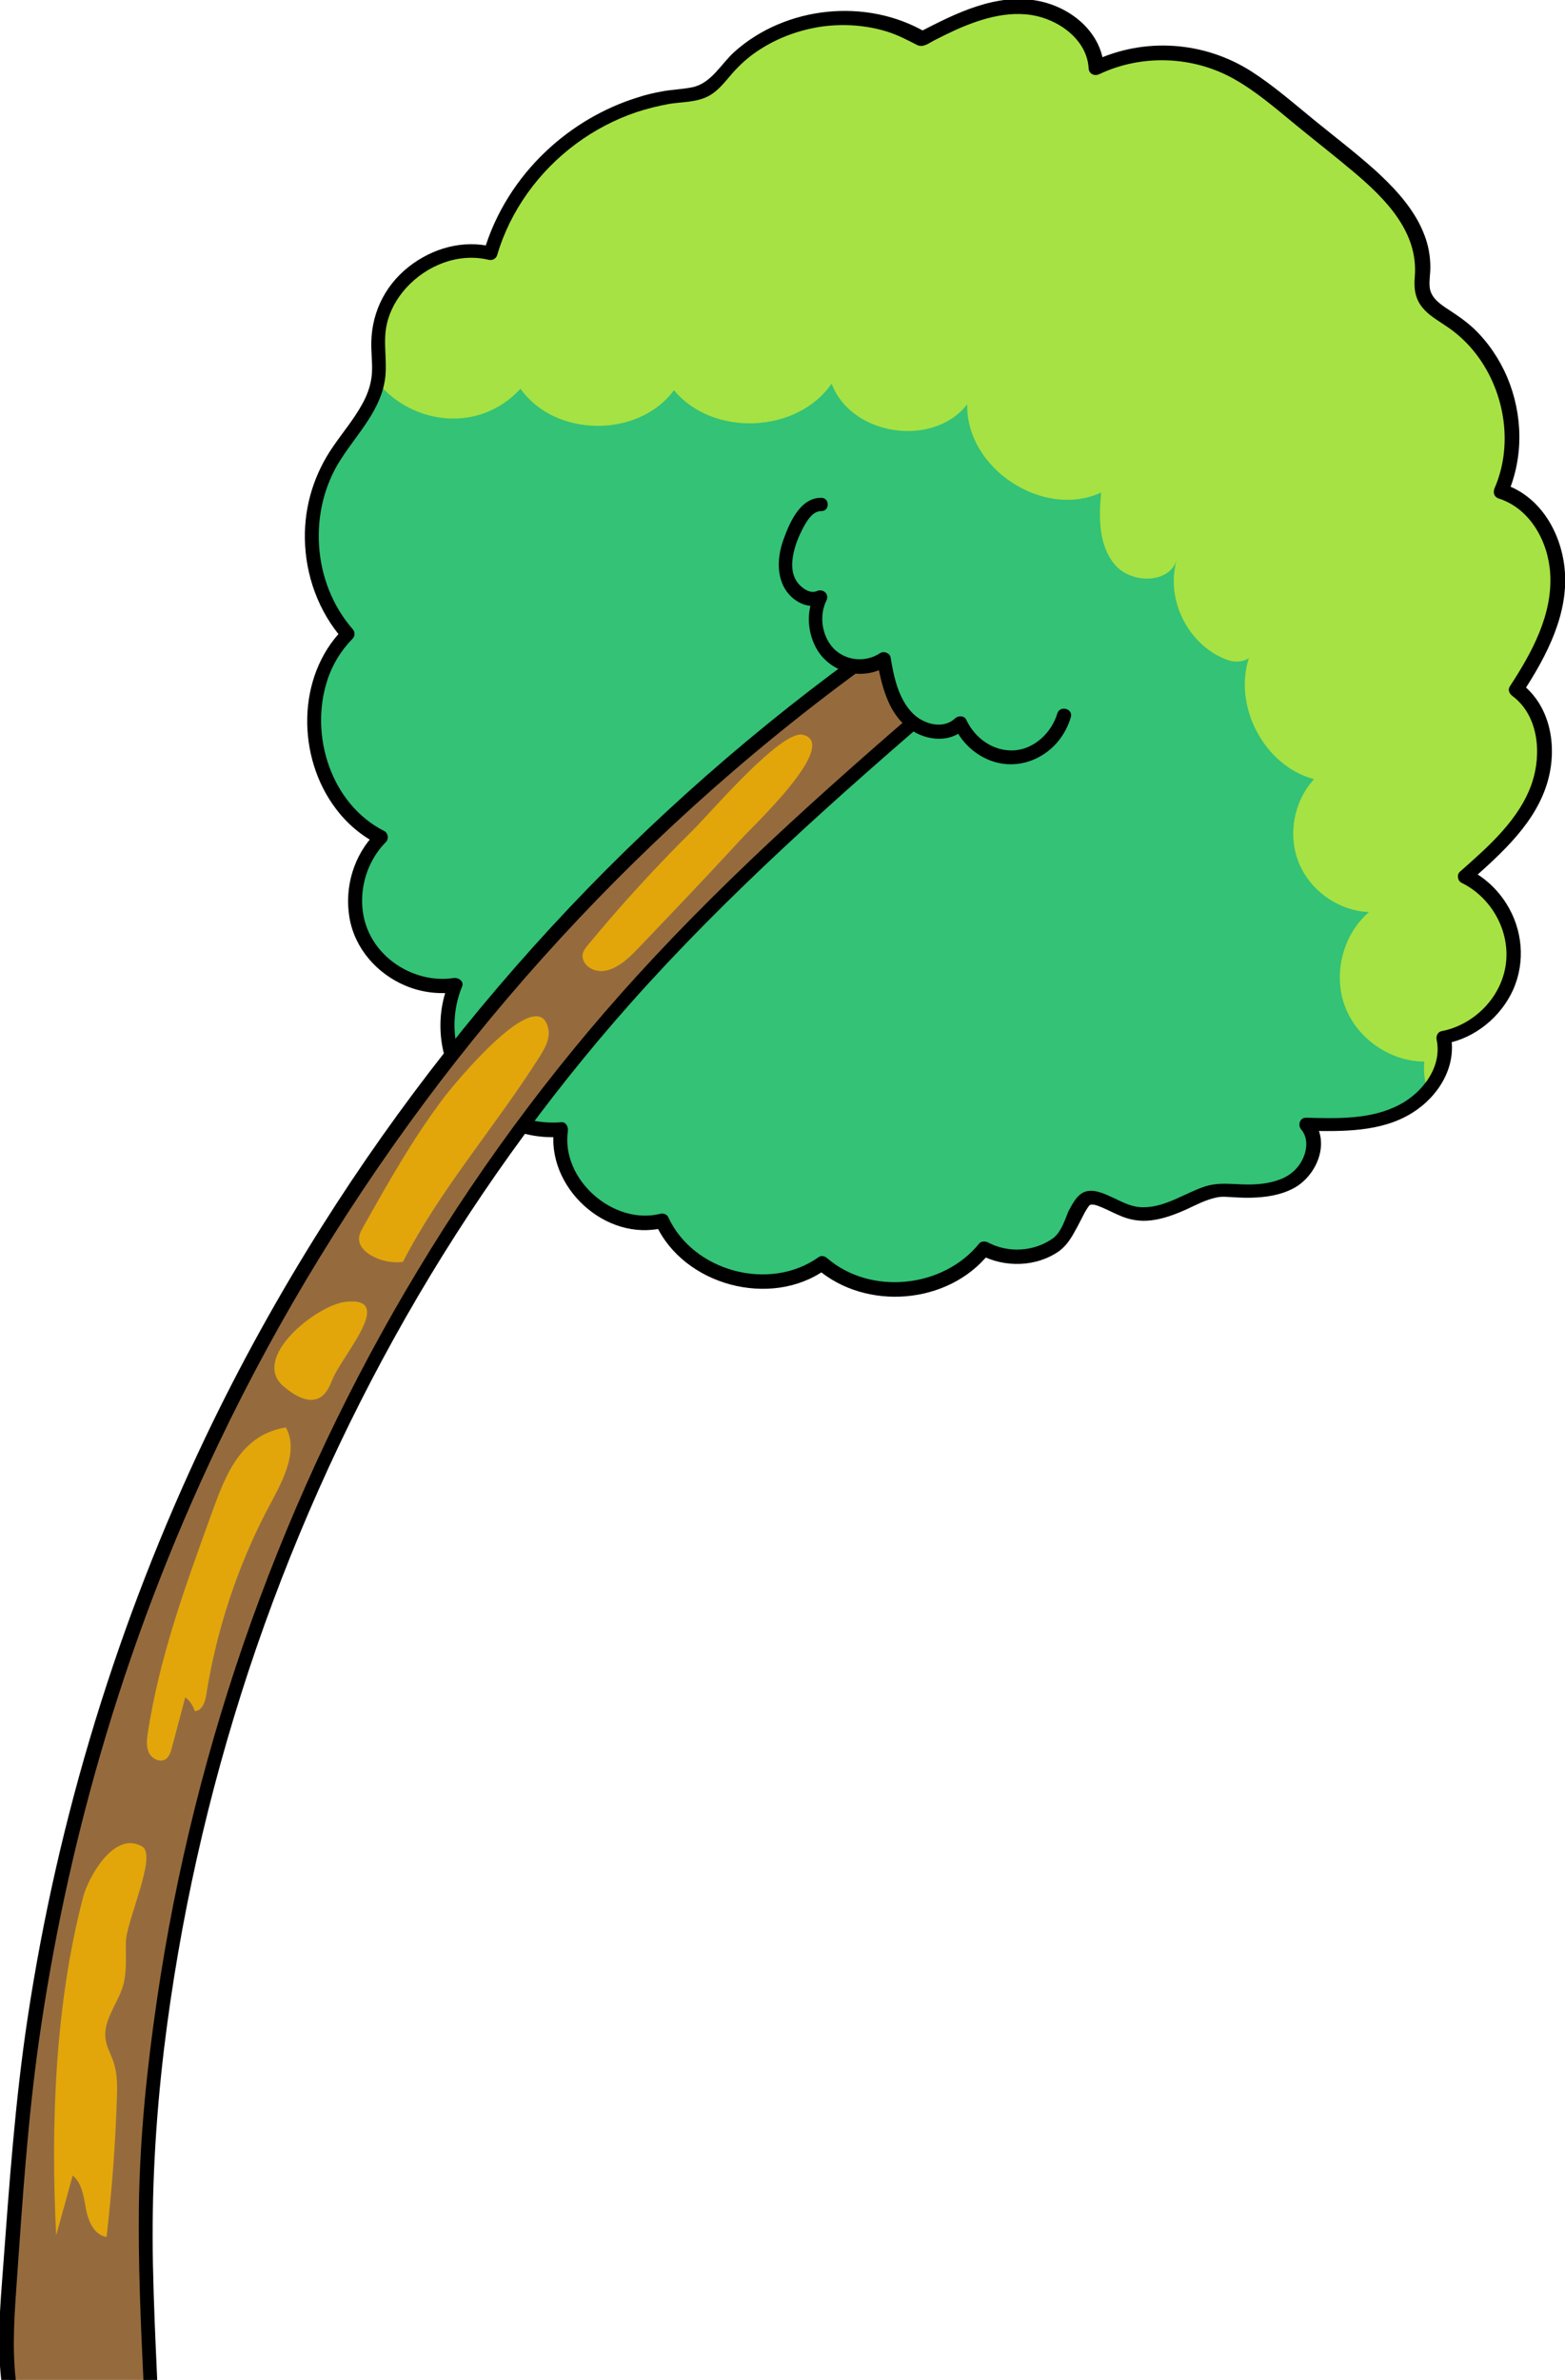
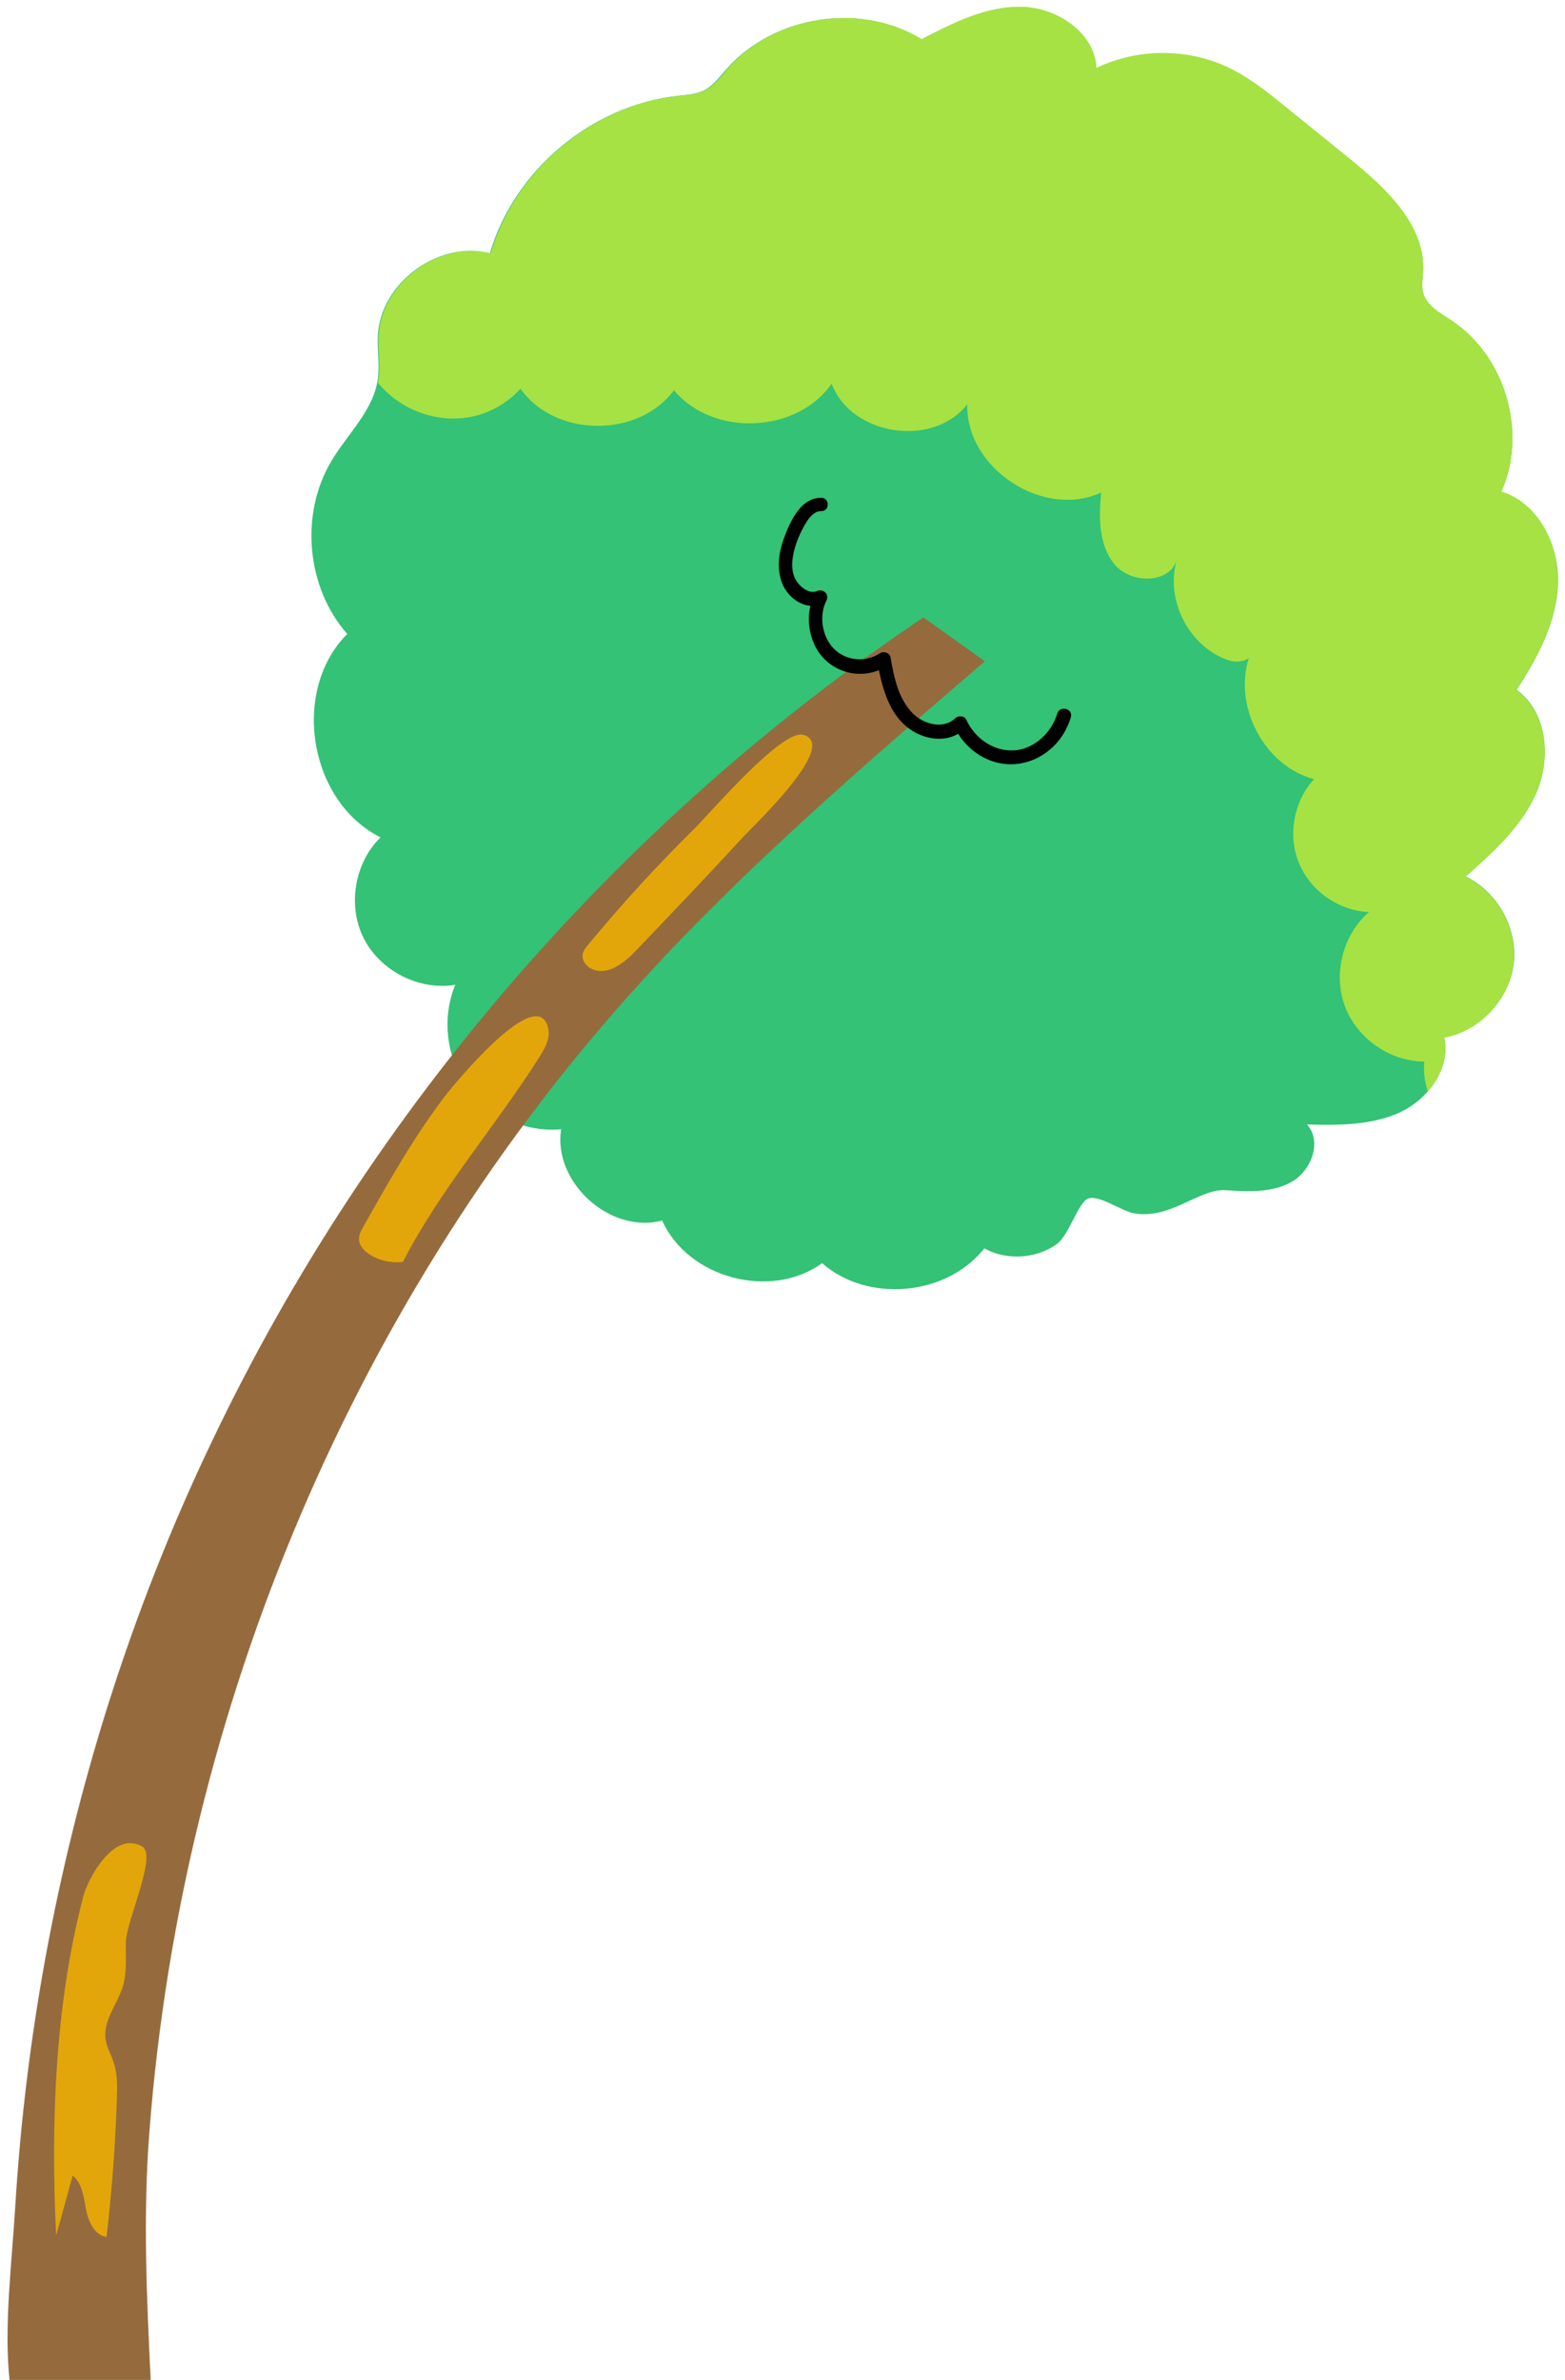
<svg xmlns="http://www.w3.org/2000/svg" version="1.1" id="Calque_1" x="0px" y="0px" viewBox="0 0 624.2 949" style="enable-background:new 0 0 624.2 949;" xml:space="preserve">
  <style type="text/css">
	.st0{fill:#33C276;}
	.st1{fill:#A6E243;}
	.st2{fill:#956B3E;}
	.st3{fill:#E2A60B;}
</style>
  <g>
    <path class="st0" d="M421.5,496.1C421.5,496.1,421.5,496.1,421.5,496.1c-8.3,5.9-20,6.6-28.9,1.7c-15,19-46.5,21.9-64.7,5.9   c-20.4,14.8-53.5,6-63.8-17c-20.7,5.5-43.6-15.2-40.3-36.4c-14.2,1.3-28.9-5.3-37.4-16.9c-8.4-11.5-10.3-27.6-4.8-40.7   c-14.4,2.4-29.9-5.5-36.5-18.5c-6.6-13-3.7-30.2,6.7-40.3c-28.6-14.2-35.9-58.5-13.3-81.1c-16.3-18.5-19-47.8-6.3-69   c6.5-10.9,16.8-20.2,18.5-32.7c0.8-5.7-0.3-11.6,0-17.3c1.1-21.1,24.3-38.1,44.7-32.8c9.7-33.2,40.7-59.1,75.1-62.8   c3.5-0.4,7.1-0.6,10.2-2.1c3.8-1.9,6.3-5.5,9.1-8.6C308.8,6,343.4,0.8,367.6,15.7c12.5-6.5,25.7-13.2,39.9-12.9   s29.1,10.3,29.8,24.4c16.6-8,36.9-7.9,53.4,0.2c8.1,4,15.2,9.7,22.2,15.4c8.4,6.8,16.8,13.6,25.2,20.4   c14.5,11.8,30.5,26.5,29.5,45.2c-0.1,2.8-0.7,5.6,0,8.3c1.4,5.3,6.9,8.2,11.4,11.2c21.5,14.2,30.3,44.7,19.8,68.2   c14.7,4.5,23.1,21.1,22.6,36.5s-8.1,29.6-16.5,42.5c12.1,8.7,13.8,26.8,8.1,40.5c-5.8,13.7-17.3,24.1-28.4,33.9   c12.9,6.2,21,21.1,19.1,35.2s-13.6,26.4-27.7,29c2.8,12.2-6.3,24.6-17.7,29.9c-11.4,5.2-24.4,5.1-37,4.8c6.1,6.7,1.8,18.3-6,22.8   c-7.8,4.5-17.4,4-26.4,3.4c-10.7-0.7-21.9,11.8-36.7,9.2c-4.9-0.9-13.8-7.4-18.1-5.9C430.1,479.2,426.4,492.6,421.5,496.1z" />
    <g>
      <path class="st1" d="M598.8,196c10.5-23.5,1.6-54-19.8-68.2c-4.6-3-10-5.9-11.4-11.2c-0.7-2.7-0.2-5.5,0-8.3    c1-18.7-15-33.4-29.5-45.2c-8.4-6.8-16.8-13.6-25.2-20.4c-7-5.7-14.1-11.4-22.2-15.4c-16.5-8.2-36.8-8.2-53.4-0.2    c-0.7-14.1-15.7-24.1-29.8-24.4c-14.1-0.3-27.3,6.4-39.9,12.9C343.4,0.8,308.8,6,290.1,27.5c-2.8,3.2-5.3,6.8-9.1,8.6    c-3.1,1.6-6.7,1.7-10.2,2.1c-34.4,3.6-65.4,29.5-75.1,62.8c-20.5-5.3-43.6,11.7-44.7,32.8c-0.3,5.8,0.8,11.6,0,17.3    c-0.1,0.5-0.2,1-0.3,1.5c13.8,16.8,40.5,20.3,56.9,2.4c0,0,0,0,0,0c13.7,19.5,47.1,19.8,61.2,0.6c15.5,18.7,49.1,17.3,62.9-2.6    c7.8,20.8,40.5,25.7,54.1,8.2c-0.7,25.5,30.3,45.9,53.4,35.2c-1,10-1,21.1,5.4,28.7c6.4,7.7,21.5,7.8,24.7-1.6    c-4.6,15.8,5,34.5,20.7,39.8c2.6,0.9,6.2,0.6,8.1-0.9c-6.2,19.3,6.1,43,26,48.3c-8.1,8.8-10.6,22.4-6,33.5    c4.6,11.1,15.9,19,27.9,19.5c-10.4,9-14.4,24.6-9.6,37.5c4.8,12.9,18,22.1,31.7,22.1c-0.4,4.1,0.1,8.1,1.4,11.9    c5.2-6,8.2-13.7,6.4-21.4c14.1-2.5,25.8-14.8,27.7-29c1.9-14.2-6.2-29.1-19.1-35.2c11.1-9.9,22.6-20.2,28.4-33.9    c5.8-13.7,4-31.8-8.1-40.5c8.4-12.9,16-27.1,16.5-42.5C621.9,217.1,613.5,200.5,598.8,196z" />
    </g>
-     <path d="M420.1,493.7c-7.5,5.4-17.9,6.1-26.1,1.7c-1-0.5-2.6-0.5-3.4,0.4c-14.3,17.8-43.3,20.9-60.7,5.9c-0.9-0.8-2.3-1.2-3.4-0.4   c-19.5,13.9-50,5.8-60-16c-0.5-1.1-2-1.6-3.1-1.3c-18.7,4.7-39.7-13.6-36.9-33c0.2-1.6-0.7-3.7-2.7-3.5c-13.3,1.1-27-4.6-35-15.5   c-8.2-11.1-9.7-26-4.5-38.6c0.9-2.2-1.6-3.7-3.4-3.4c-13.3,2-27.3-5.3-33.3-17.2c-6.1-12-3.1-27.6,6.3-37c1.2-1.2,1-3.5-0.6-4.4   c-21.2-10.7-29.9-38-22.8-60c2-6.3,5.5-12,10.1-16.7c1.1-1.1,1-2.8,0-3.9c-16.1-18.5-17.9-47.1-4.7-67.6   c6.8-10.6,16.4-20,17.8-33.1c0.7-7-1-14,0.6-20.9c1.2-5.4,4-10.3,7.7-14.4c8.2-9,20.8-14.1,32.9-11.2c1.5,0.4,3-0.5,3.4-1.9   c5.2-17.7,16.6-33.4,31.5-44.4c7.3-5.4,15.5-9.7,24.1-12.6c4.3-1.4,8.7-2.5,13.2-3.3c5.2-0.8,10.8-0.6,15.5-3.1   c4.5-2.4,7.3-6.8,10.7-10.4c3-3.2,6.3-6,10-8.3c7.3-4.7,15.7-7.7,24.4-9c8.7-1.2,17.7-0.6,26.1,2c4.2,1.3,8,3.3,11.9,5.3   c2.5,1.3,4.9-0.8,7.1-1.9c2.7-1.4,5.4-2.7,8.2-4c10.7-4.8,23.1-8.6,34.7-5c9.1,2.8,17.9,10.1,18.5,20.2c0.1,2.2,2.2,3.3,4.2,2.4   c17-8.1,37.5-7.3,53.8,1.9c8.9,5,16.7,11.8,24.5,18.2c7.8,6.4,15.8,12.6,23.5,19.1c12.5,10.6,25.5,23.7,24.1,41.4   c-0.4,4.6,0,8.7,3,12.4c2.5,3.1,6.1,5.1,9.3,7.3c6.3,4.1,11.6,9.7,15.5,16.2c8.7,14.4,10.8,33,4,48.6c-0.7,1.7-0.2,3.5,1.7,4.1   c12.6,4,19.8,17.4,20.5,30c1,16.4-7.4,31.6-16.1,44.9c-0.9,1.4-0.2,2.9,1,3.8c10.5,7.8,11.7,23,7.9,34.5   c-4.9,14.7-17.5,25.6-28.8,35.6c-1.3,1.1-1,3.6,0.6,4.4c11.9,5.8,19.5,19.2,17.7,32.5c-1.8,13.3-12.7,24.2-25.7,26.7   c-1.5,0.3-2.2,2-1.9,3.4c2.3,10.8-5.6,21.1-14.8,25.9c-11.3,6-24.8,5.5-37.2,5.2c-2.6-0.1-3.5,3-2,4.7c2.7,3.2,2.4,7.7,0.8,11.3   c-1.9,4.3-5.4,7.3-9.8,8.8c-5.3,1.9-10.9,2-16.4,1.7c-4.6-0.2-8.6-0.5-13,0.9c-8.1,2.7-15.5,8.2-24.4,8.3c-4.5,0.1-8-1.8-12-3.7   c-3.3-1.5-7.4-3.6-11.1-2.6c-3.5,1-5.4,5.1-7,8C424.8,486.4,423.2,491.3,420.1,493.7c-2.8,2.2,0,7,2.8,4.8c3.2-2.5,5-6,6.9-9.5   c1-1.9,1.9-3.7,2.9-5.6c0.4-0.7,1.6-2.7,2-2.9c1.4-0.6,3.6,0.5,4.9,1c2.1,0.9,4.2,2,6.3,2.9c4.3,2,8.6,2.8,13.4,2.2   c4.8-0.6,9.3-2.3,13.8-4.3c3.9-1.8,7.8-3.9,12.1-4.8c2.2-0.5,4.4-0.2,6.6-0.1c3.1,0.2,6.3,0.3,9.4,0.1c5.6-0.3,11.5-1.5,16.3-4.6   c8.5-5.7,13-18.3,5.8-26.7c-0.7,1.6-1.3,3.2-2,4.7c14,0.3,29.6,0.6,41.9-7.1c10.5-6.5,18-18.5,15.4-31.1c-0.6,1.1-1.3,2.3-1.9,3.4   c11.7-2.2,21.9-10.6,26.8-21.4c5-11.2,3.8-24.1-2.7-34.4c-3.6-5.7-8.7-10.5-14.8-13.5c0.2,1.5,0.4,2.9,0.6,4.4   c12.5-11.1,26.2-23.3,30.8-40c3.8-13.8,1-30-11-38.9c0.3,1.3,0.7,2.5,1,3.8c9.5-14.5,18.6-31.8,16.6-49.8   c-1.6-14.5-10-28.7-24.4-33.3c0.6,1.4,1.1,2.7,1.7,4.1c6.5-14.9,6.1-31.9-0.2-46.8c-3.1-7.2-7.6-13.9-13.3-19.3   c-3-2.8-6.3-5.1-9.7-7.3c-3.5-2.3-7.6-4.9-7.9-9.5c-0.2-2.5,0.3-5,0.3-7.6c0-2.2-0.2-4.4-0.6-6.6c-0.7-4-2.3-8-4.2-11.6   c-4.3-7.9-10.6-14.5-17.2-20.5c-7.8-7-16.2-13.4-24.3-20c-8.2-6.7-16.3-13.8-25.2-19.5c-18.9-12-42.7-13.6-62.9-4   c1.4,0.8,2.8,1.6,4.2,2.4c-0.9-13.9-13-23.8-26-26.4c-16.9-3.4-33.3,5-47.8,12.5c0.9,0,1.9,0,2.8,0C345.6-1,313.4,2.4,293,20.6   c-5.4,4.8-9.2,12.6-16.9,14.2c-3.9,0.8-7.9,0.9-11.8,1.6c-3.4,0.6-6.8,1.4-10.1,2.5c-13.5,4.2-26,11.6-36.3,21.3   c-11.6,10.9-20.4,24.8-24.9,40.1c1.1-0.6,2.3-1.3,3.4-1.9c-11.8-2.9-24,0.6-33.4,8c-10,7.9-15.3,19.5-14.9,32.3   c0.1,4.3,0.7,8.7-0.1,12.9c-0.6,3.3-1.8,6.4-3.4,9.3c-3.3,6.1-7.8,11.4-11.7,17.1c-7.5,10.8-11.5,23.5-11.3,36.7   c0.2,14.7,5.4,29.1,15.1,40.2c0-1.3,0-2.6,0-3.9c-18.5,18.8-18.3,50.9-2.8,71.4c4.4,5.9,10,10.7,16.6,14.1   c-0.2-1.5-0.4-2.9-0.6-4.4c-8.8,8.8-12.6,21.7-10.5,33.9c2.1,12.2,10.9,22.2,22.2,27c6.6,2.8,13.6,3.6,20.7,2.6   c-1.1-1.1-2.3-2.3-3.4-3.4c-5.8,14.2-3.7,31.3,5.5,43.5c9.1,12,24.3,18.9,39.3,17.6c-0.9-1.2-1.8-2.3-2.7-3.5   c-3.4,23.5,20.5,45.6,43.7,39.8c-1-0.4-2.1-0.9-3.1-1.3c11.2,24.3,45.8,33.5,67.6,18c-1.1-0.1-2.2-0.3-3.4-0.4   c19.5,16.9,52.3,14.4,68.6-5.9c-1.1,0.1-2.2,0.3-3.4,0.4c9.8,5.2,22.5,4.9,31.7-1.7C425.8,496.4,423,491.6,420.1,493.7z" />
    <path class="st2" d="M60.1,949c-1.6-32.9-3.1-65.7-0.5-99.1c13-168.7,82.1-333.3,196.3-458.6c42-46.1,89.5-86.9,136.9-127.6   c-8.2-5.8-16.3-11.7-24.5-17.5C246.8,327.7,147.7,442.3,84.7,574.4C68.1,609,54.1,644.8,42.6,681.4   C22.5,745.7,10.2,812.4,6.1,879.6c-1.3,22-4.6,47.8-2.3,69.4H60.1z" />
-     <path d="M6.3,949c-1.6-13.5-0.4-27.7,0.5-40.8c2.2-31.5,4.3-62.9,8.7-94.2c5.5-38.8,13.7-77.1,24.6-114.7   c12.3-42.4,28-83.7,47-123.5c24.3-51,54.1-99.4,88.4-144.4c34.7-45.4,74.1-87.1,117.4-124.3c24-20.6,49.1-39.8,75.3-57.5   c6.7,4.8,13.3,9.6,20,14.3c-43.8,37.6-87.7,75.4-127.2,117.7c-35.7,38.1-67.3,80-94.2,124.7c-26.8,44.3-49,91.4-66.5,140.1   c-17.5,48.9-30.2,99.6-37.7,151c-4,27.2-6.8,54.6-7.2,82.1c-0.3,23.2,0.7,46.3,1.8,69.5h5.5c-0.7-15.3-1.4-30.7-1.7-46   c-0.6-28.7,1-57.3,4.4-85.8c6.2-51.3,17.6-102,33.8-151.1c16.2-48.9,37.2-96.2,62.7-140.9c25.5-44.7,55.6-86.9,89.8-125.4   c38.6-43.4,82.2-82,126.2-119.8c5.5-4.7,11-9.5,16.6-14.2c1.5-1.3,0.8-3.4-0.6-4.4c-8.2-5.8-16.3-11.7-24.5-17.5   c-0.8-0.5-2-0.5-2.8,0c-47.6,32-91.9,69-131.9,110.1c-40,41.2-75.7,86.5-106.3,135c-17.1,27.1-32.6,55.1-46.4,84   c-34.9,73.3-58.9,151.6-71,231.8c-5,33.1-7.3,66.4-9.8,99.8c-1.1,14.3-2.4,29.7-0.7,44.4H6.3z" />
    <g>
-       <path class="st0" d="M327.5,201.3c-4.6-0.1-7.9,4.7-10,9.1c-2.8,5.8-5.1,12.4-3.8,18.7c1.4,6.4,8,11.7,13.6,9.2    c-3.6,7.3-2.1,17.2,3.7,22.8c5.7,5.6,15.1,6.4,21.6,1.9c1.5,8.3,3.6,17,9.1,23.1c5.6,6.1,15.6,8.2,21.4,2.4    c3.8,8.6,12.8,14.3,21.7,13.6c8.9-0.7,17.1-7.6,19.7-16.7" />
      <path d="M327.5,198.5c-8.5,0-12.7,10.2-15.1,16.9c-2.8,7.9-2.9,17.7,4.2,23.4c3.6,2.8,7.8,3.7,12.1,1.9c-1.3-1.3-2.5-2.5-3.8-3.8    c-3.2,6.6-3,14.3,0.3,20.9c3.3,6.5,10,10.7,17.3,10.9c4,0.1,8.2-1,11.5-3.3c-1.4-0.6-2.7-1.1-4.1-1.7c1.6,9.1,4.1,19.7,11.5,25.9    c6.6,5.6,17,7.3,23.7,0.8c-1.5-0.2-2.9-0.4-4.4-0.6c3.2,7.2,10.1,12.9,17.9,14.5c7.9,1.6,15.8-1.1,21.5-6.6    c3.3-3.2,5.7-7.3,7-11.7c1-3.4-4.3-4.9-5.4-1.5c-2.2,7.5-9,14.1-17,14.7c-8.4,0.6-15.9-4.8-19.3-12.2c-0.8-1.7-3.2-1.7-4.4-0.6    c-4.8,4.6-12.6,2.4-16.9-1.9c-5.8-5.8-7.6-14.6-8.9-22.4c-0.3-1.7-2.7-2.6-4.1-1.7c-5.8,3.9-13.8,3.2-18.7-1.9    c-4.6-4.9-5.8-13-2.8-19c1.3-2.6-1.3-4.9-3.8-3.8c-2.5,1.1-5.5-0.8-7.3-2.9c-2.5-2.9-2.9-6.9-2.3-10.5c0.6-4.3,2.4-8.7,4.5-12.5    c1.4-2.5,3.5-5.9,6.7-6C331,204,331.1,198.5,327.5,198.5L327.5,198.5z" />
    </g>
    <g>
      <path class="st3" d="M234.6,376.7C234.6,376.7,234.6,376.7,234.6,376.7c-0.9,1.1-1.9,2.3-2.2,3.8c-0.4,2.5,1.4,4.9,3.7,5.9    c6.2,2.9,13-2.5,17.7-7.5c14.1-14.7,28.1-29.4,41.9-44.4c4.4-4.9,39.5-37.7,24.6-41.5c-8.6-2.2-37.2,31.4-43.5,37.6    C262,345.2,247.9,360.6,234.6,376.7z" />
    </g>
    <g>
      <path class="st3" d="M144.9,489.2c-0.9,1.6-1.8,3.2-1.7,5c0.1,2.8,2.4,5,4.8,6.4c3.8,2.2,8.3,3.1,12.7,2.6    c15-29.2,37-54.1,54.5-81.8c2.1-3.4,4.3-7.2,3.5-11.1c0,0,0,0,0,0c-3.8-19.2-37.6,22.1-41.3,26.9    C165,453.5,154.9,471.4,144.9,489.2z" />
    </g>
    <g>
-       <path class="st3" d="M113.3,553C113.3,553,113.3,553,113.3,553c4.1,3.4,9.7,6.9,14.3,4.3c2.6-1.5,3.9-4.5,5-7.3    c4.2-10,25.4-33.1,5.3-30.9C126.2,520.4,99.5,541.7,113.3,553z" />
-     </g>
+       </g>
    <g>
-       <path class="st3" d="M59,690.7c-0.4,2.7-0.8,5.7,0.4,8.2c1.2,2.5,4.6,4.1,6.8,2.5c1.3-1,1.9-2.7,2.3-4.3    c1.8-6.8,3.6-13.5,5.4-20.3c1.8,1.4,3.1,3.3,3.8,5.5c3-0.1,4.2-3.8,4.6-6.7c4.1-25.8,12.4-50.9,24.5-74c0,0,0,0,0,0    c4.7-8.9,12.9-22.4,7.2-32.4c-19.3,3.1-24.9,21.5-30.6,37.1C73.3,634.2,63.6,661.2,59,690.7z" />
-     </g>
+       </g>
    <g>
      <path class="st3" d="M22.4,891.4C22.4,891.4,22.4,891.4,22.4,891.4c2.2-8,4.4-15.9,6.6-23.9c3.8,3.1,4.4,8.6,5.3,13.4    c0.9,4.8,3.3,10.4,8.2,11.1c2.1-18.2,3.5-36.5,4.1-54.8c0.2-5,0.3-10.1-1.3-14.9c-1-3.1-2.8-6-3.2-9.3c-1-7.4,4.7-13.8,6.9-20.9    c1.7-5.7,1.1-11.8,1.2-17.7c0.2-8.6,12.6-34.6,6.5-38.1c-11.4-6.6-21.7,13-23.5,20C21.9,799.5,20.2,847.2,22.4,891.4z" />
    </g>
  </g>
</svg>